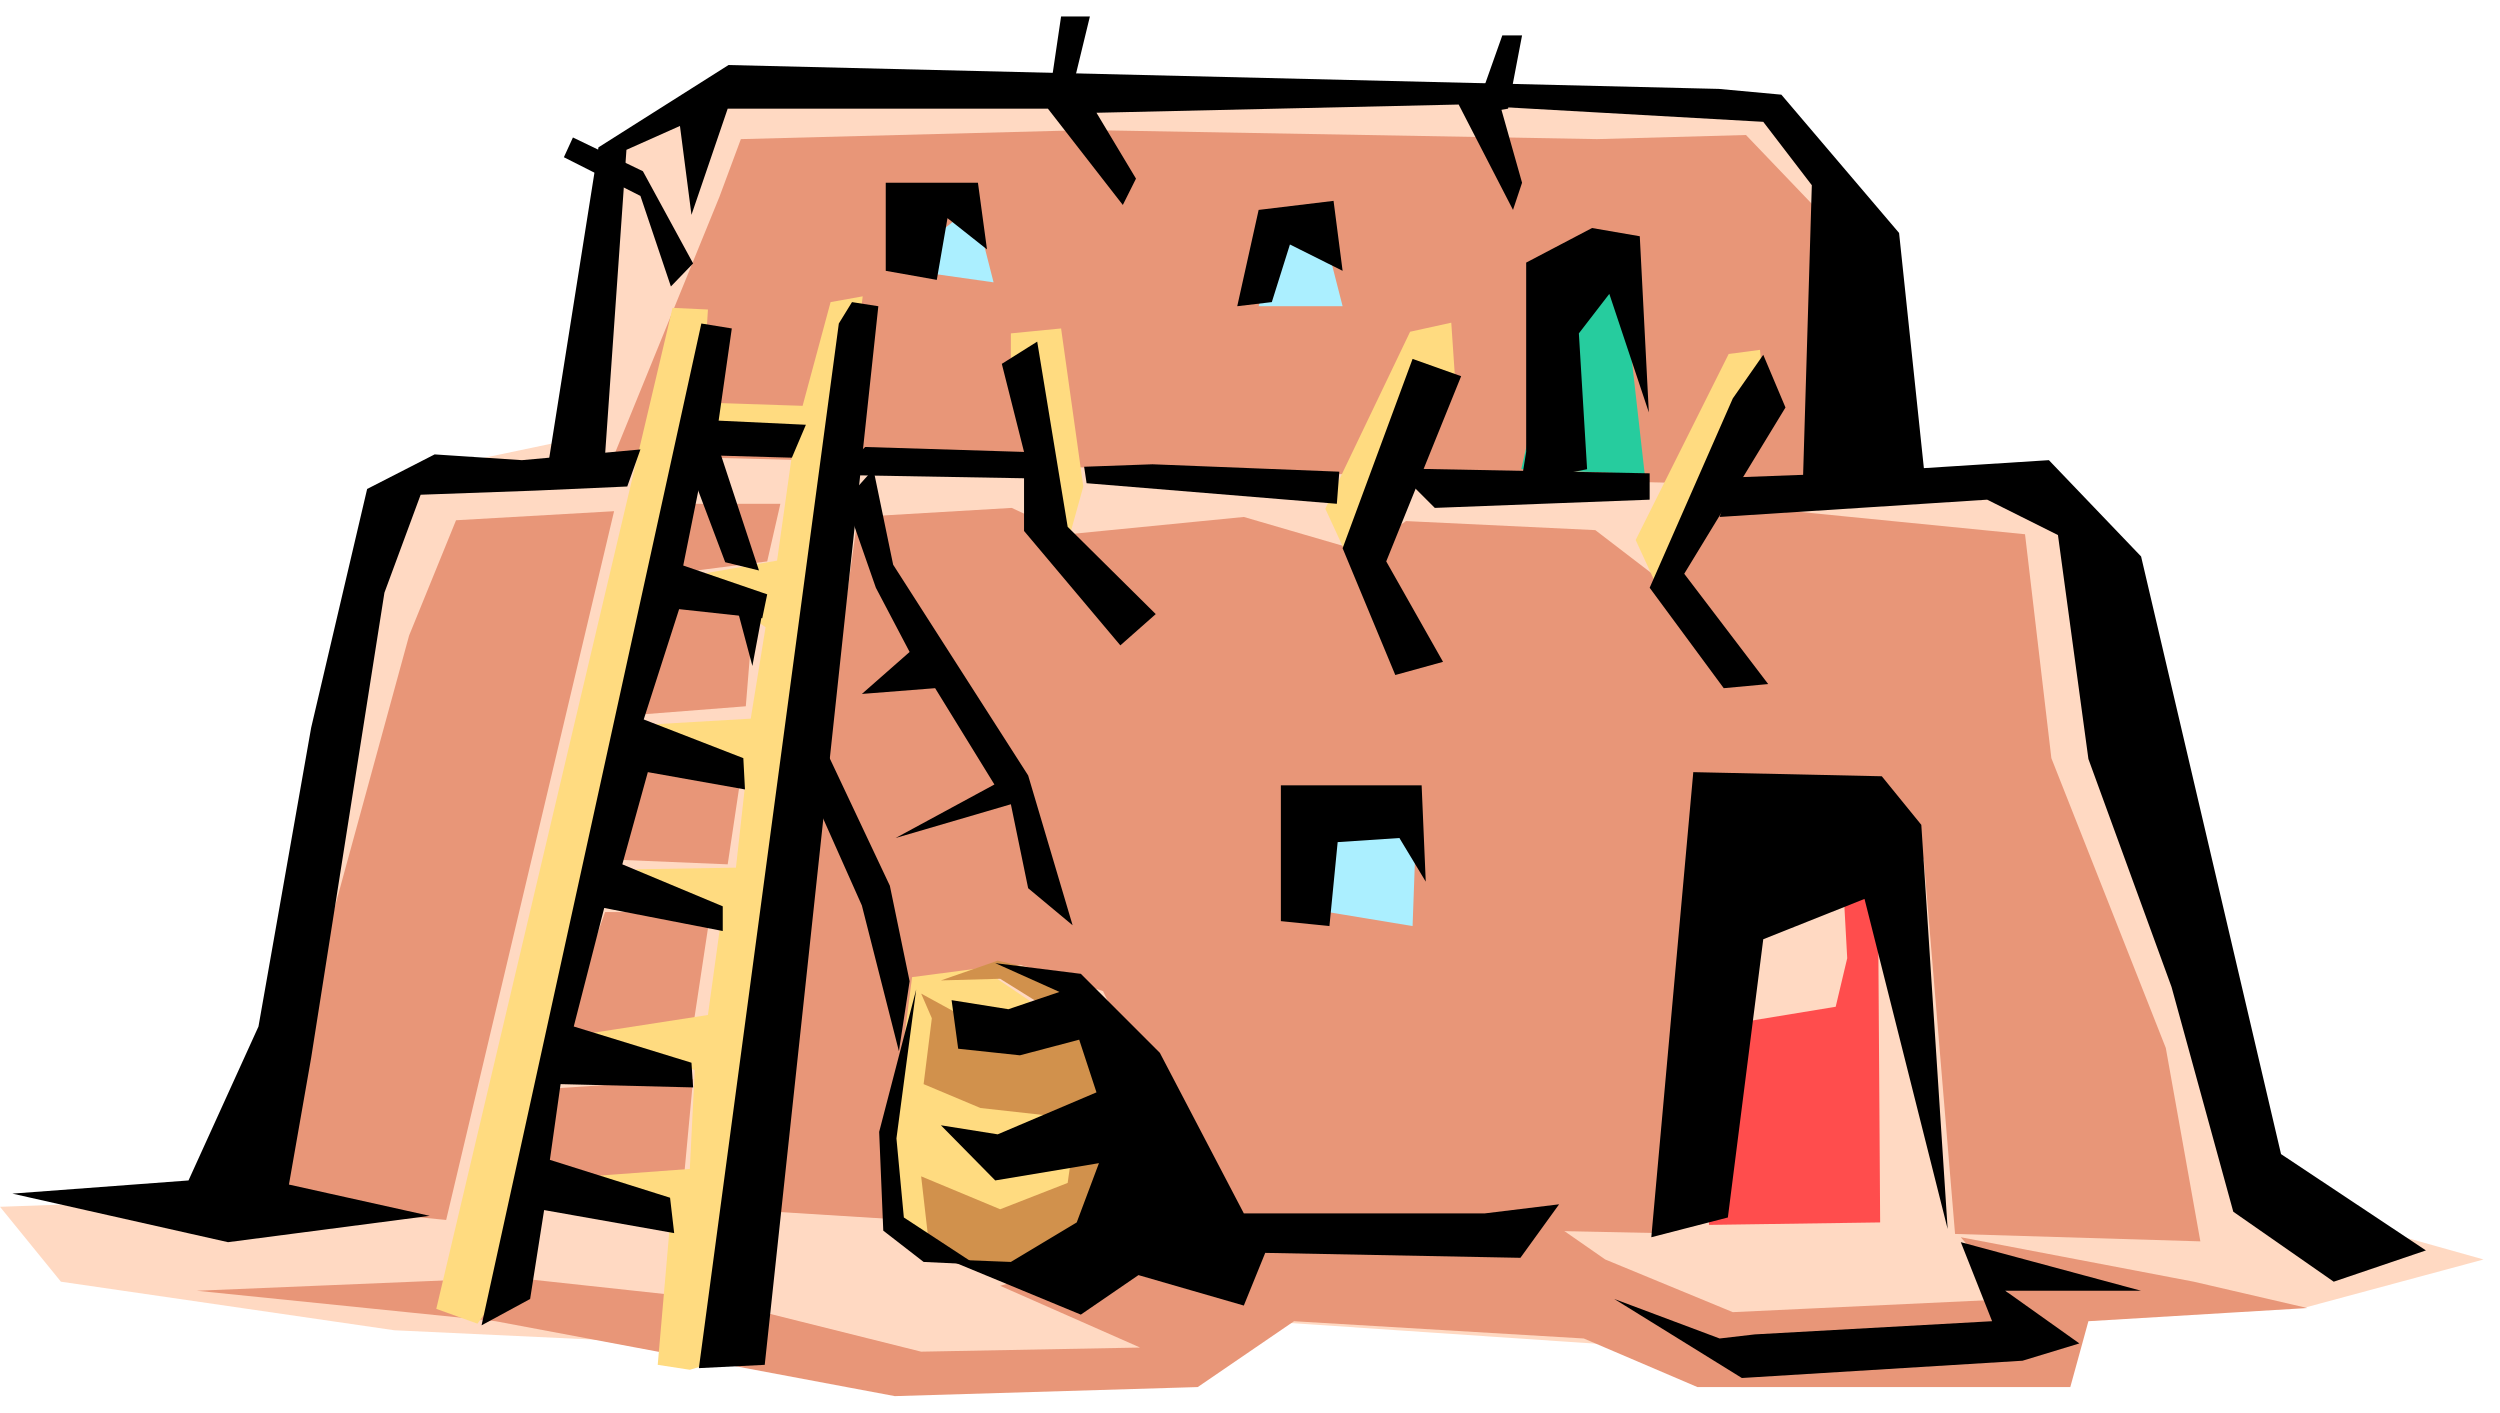
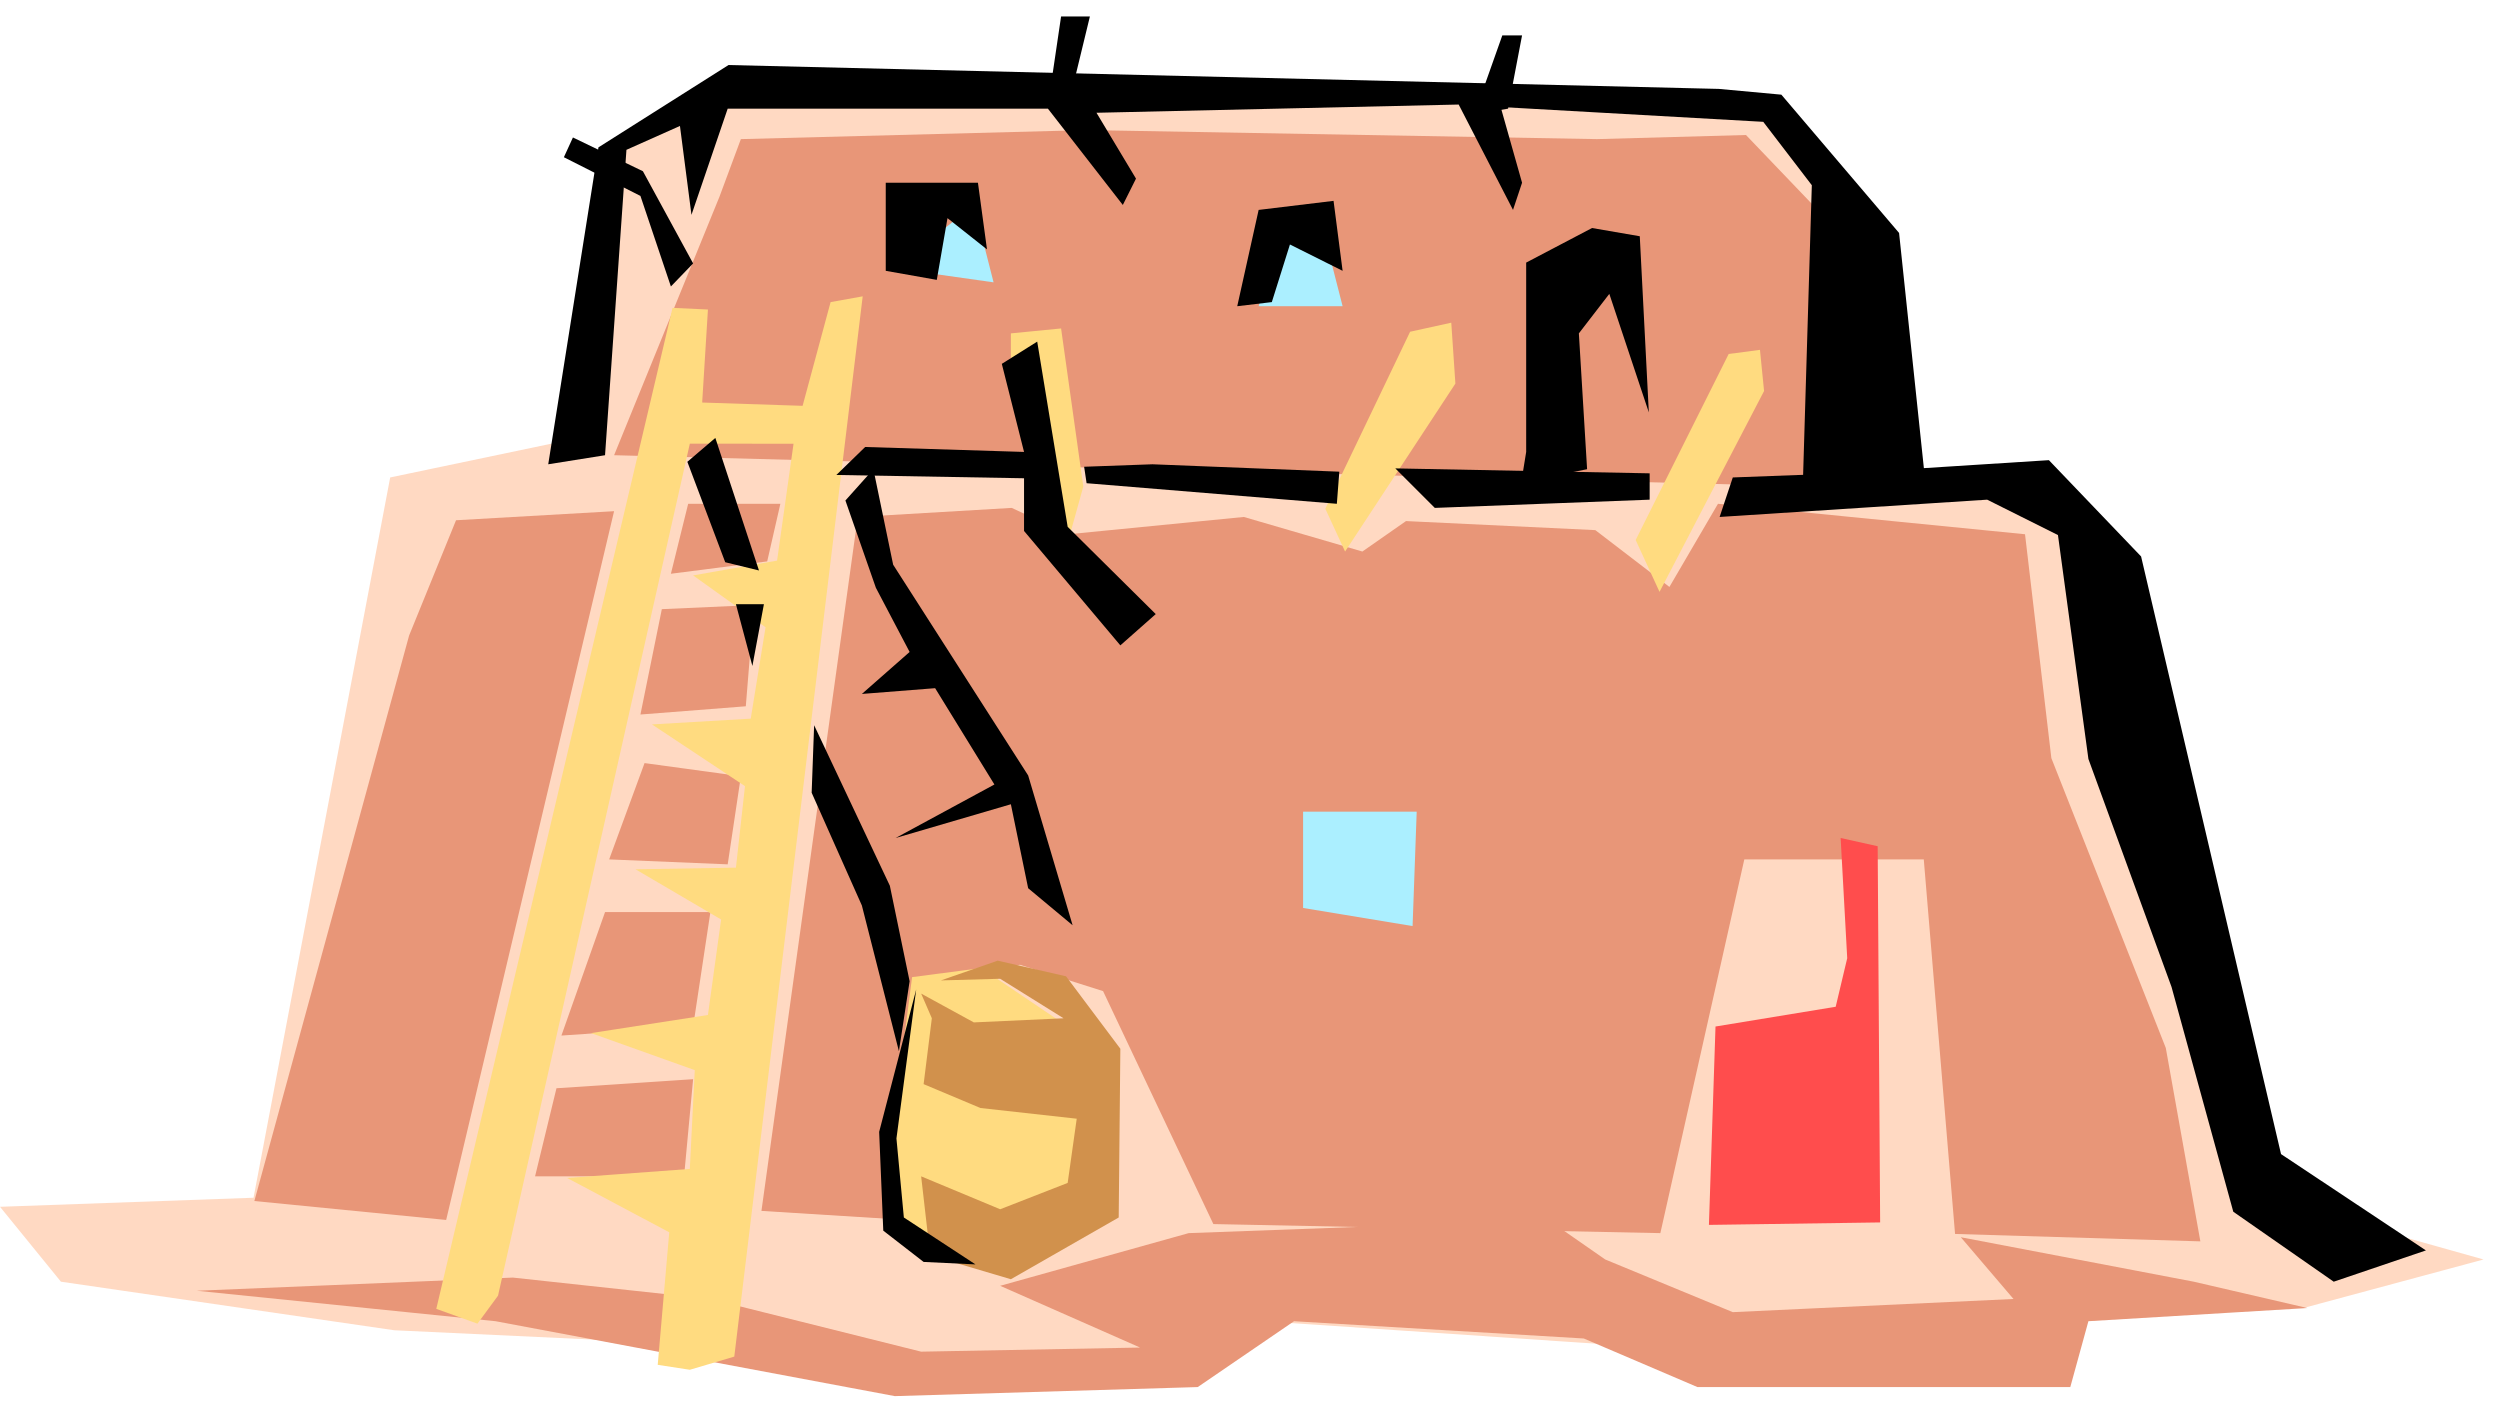
<svg xmlns="http://www.w3.org/2000/svg" fill-rule="evenodd" height="271.842" preserveAspectRatio="none" stroke-linecap="round" viewBox="0 0 3037 1716" width="481.109">
  <style>.pen1{stroke:none}.brush2{fill:#e89678}.brush8{fill:#000}</style>
  <path class="pen1" style="fill:#ffd9c2" d="m922 84-171 96-48 352-229 48-166 875-308 11 74 91 405 59 896 42 160-53 709 48 287-85 267 21 219-59-267-75-165-758-160-128-123 6-90-395-96-59-384 5-810-42z" />
  <path class="pen1 brush2" d="m239 1568 384-16 240 26 256 64 266-5-170-75 229-64 437-16 69 48 155 64 341-16-64-75 283 54 138 32-266 16-22 80h-453l-138-59-352-21-117 80-368 11-485-91-363-37zm507-947-192 11-57 140-188 687 233 23 204-861zm90-9h112l-16 70-117 15 21-85zm-32 128 112-5-10 123-128 10 26-128zm-21 187 117 16-16 107-144-6 43-117zm-48 181h128l-21 139-160 11 53-150zm-59 214 166-11-11 118H650l26-107z" />
  <path class="pen1 brush2" d="m925 1471 176 11 16-283 122-27 101 32 134 283 543 11 102-454h218l38 455 298 9-42-235-139-352-32-272-373-37-59 101-90-69-230-11-53 37-144-42-213 21-69-32-187 11-117 843zM746 553l128-314 26-70 421-11 619 11 181-5 89 93-9 334-1455-38z" />
-   <path class="pen1" d="m1087 326 120 17-24-94-96 77zm442 46h102l-22-86-58 6-22 80zm54 731 133 22 5-139h-138v117z" style="fill:#abefff" />
-   <path class="pen1" style="fill:#26cc9e" d="m1848 570 150 6-32-283-69 64-49 213z" />
+   <path class="pen1" d="m1087 326 120 17-24-94-96 77zm442 46h102l-22-86-58 6-22 80zm54 731 133 22 5-139h-138z" style="fill:#abefff" />
  <path class="pen1" d="m580 1608-50-18L817 374l43 2-7 113 122 4 34-126 39-7-156 1288-54 16-39-6 14-161-124-66 149-11 6-120-126-45 142-22 16-116-104-61 122-2 11-99-113-75 120-7 18-111-88-63 102-18 20-142H838L605 1574l-25 34zm1054-938-24-52 103-215 50-11 5 74-134 204zm504-245-38 5-113 226 29 63 127-244-5-50zm-910 23v-43l61-6 27 192-20 72-68-215zm-36 728-84 11-31 240 16 70 117 43 133-120-40-169-111-75z" style="fill:#ffdb80" />
  <path class="pen1" style="fill:#d1914c" d="m1132 1237-10 80 69 29 117 13-11 78-82 32-96-40 11 96 98 29 131-75 2-205-66-88-83-19-69 24 72-2 77 48-109 5-64-35 13 30z" />
  <path class="pen1" style="fill:#ff4d4d" d="m2076 1488 208-3-3-457-45-10 8 146-14 59-146 24-8 241z" />
-   <path class="pen1 brush8" d="m778 546-144 13-106-7-82 42-68 290-64 363-85 187-214 16 262 59 245-32-171-38 27-154 89-565 44-119 139-5 112-5 16-45zm74-153 37 6-16 112 106 5-17 40-105-3-27 134 102 35-6 29-101-11-43 134 121 47 2 38-118-21-31 112 122 51v30l-144-28-37 144 143 44 2 30-161-4-13 92 146 46 5 43-158-28-17 108-59 32L852 393zm167 0 16-26 32 5-138 1286-80 4 170-1269z" />
  <path class="pen1 brush8" d="m1051 543 193 6-27-107 43-27 37 225 107 106-43 38-117-139v-64l-228-4 35-34z" />
  <path class="pen1 brush8" d="m1400 564 227 9-3 39-304-25-3-20 83-3zm295 5 309 6v32l-261 10-48-48zm410 11-16 48 325-21 86 43 37 272 101 277 75 273 122 85 112-38-176-117-170-726-112-117-251 16-133 5z" />
-   <path class="pen1 brush8" d="m2105 484-101 230 90 122 54-5-102-134 123-202-27-64-37 53zm-474 182 85-230 59 21-91 225 69 122-58 16-64-154zm101 405-5-117h-171v165l59 6 10-102 75-5 32 53zm634 422-32-491-48-59-229-5-51 565 93-24 43-338 123-49 101 401zm-234 128 288-16-38-96 219 59h-165l90 64-69 21-341 21-155-96 128 48 43-5zm-328-147h-293l-102-195-96-96-104-13 78 35-62 21-69-11 8 59 75 8 72-19 21 64-120 51-69-11 66 67 126-21-27 72-80 48-77-3 162 67 70-48 128 37 26-64 310 6 47-65-90 11z" />
  <path class="pen1 brush8" d="m666 564 61-385L885 79l1203 29 76 7 143 168 33 313-150-5 11-366-59-77-319-18 26 92-11 33-66-128-440 10 48 80-16 32-91-117H884l-44 129-14-108-65 29-26 371-69 11z" />
  <path class="pen1 brush8" d="m1529 255 91-11 11 85-64-32-22 70-42 5 26-117zm-330 48-11-81h-112v107l62 11 13-75 48 38zm655 246V319l80-42 58 10 11 214-48-144-37 48 10 165-80 16 6-37zm-741 653-45 173 5 120 49 38 63 3-87-57-9-96 24-181zM869 532l53 161-41-10-46-122 34-29zm407-424 13-88h35l-24 99-24-11zm515 31 34-96h24l-17 89-41 7zM781 208l-85-41-11 24 93 47 37 110 27-28-61-112zm280 362 24 116 164 256 54 182-54-45-21-102-140 41 120-65-72-117-89 7 58-51-41-78-37-106 34-38zm-75 393 61 137 45 177 13-85-24-116-92-195-3 82zm-92-229 20 75 14-75h-34z" />
</svg>